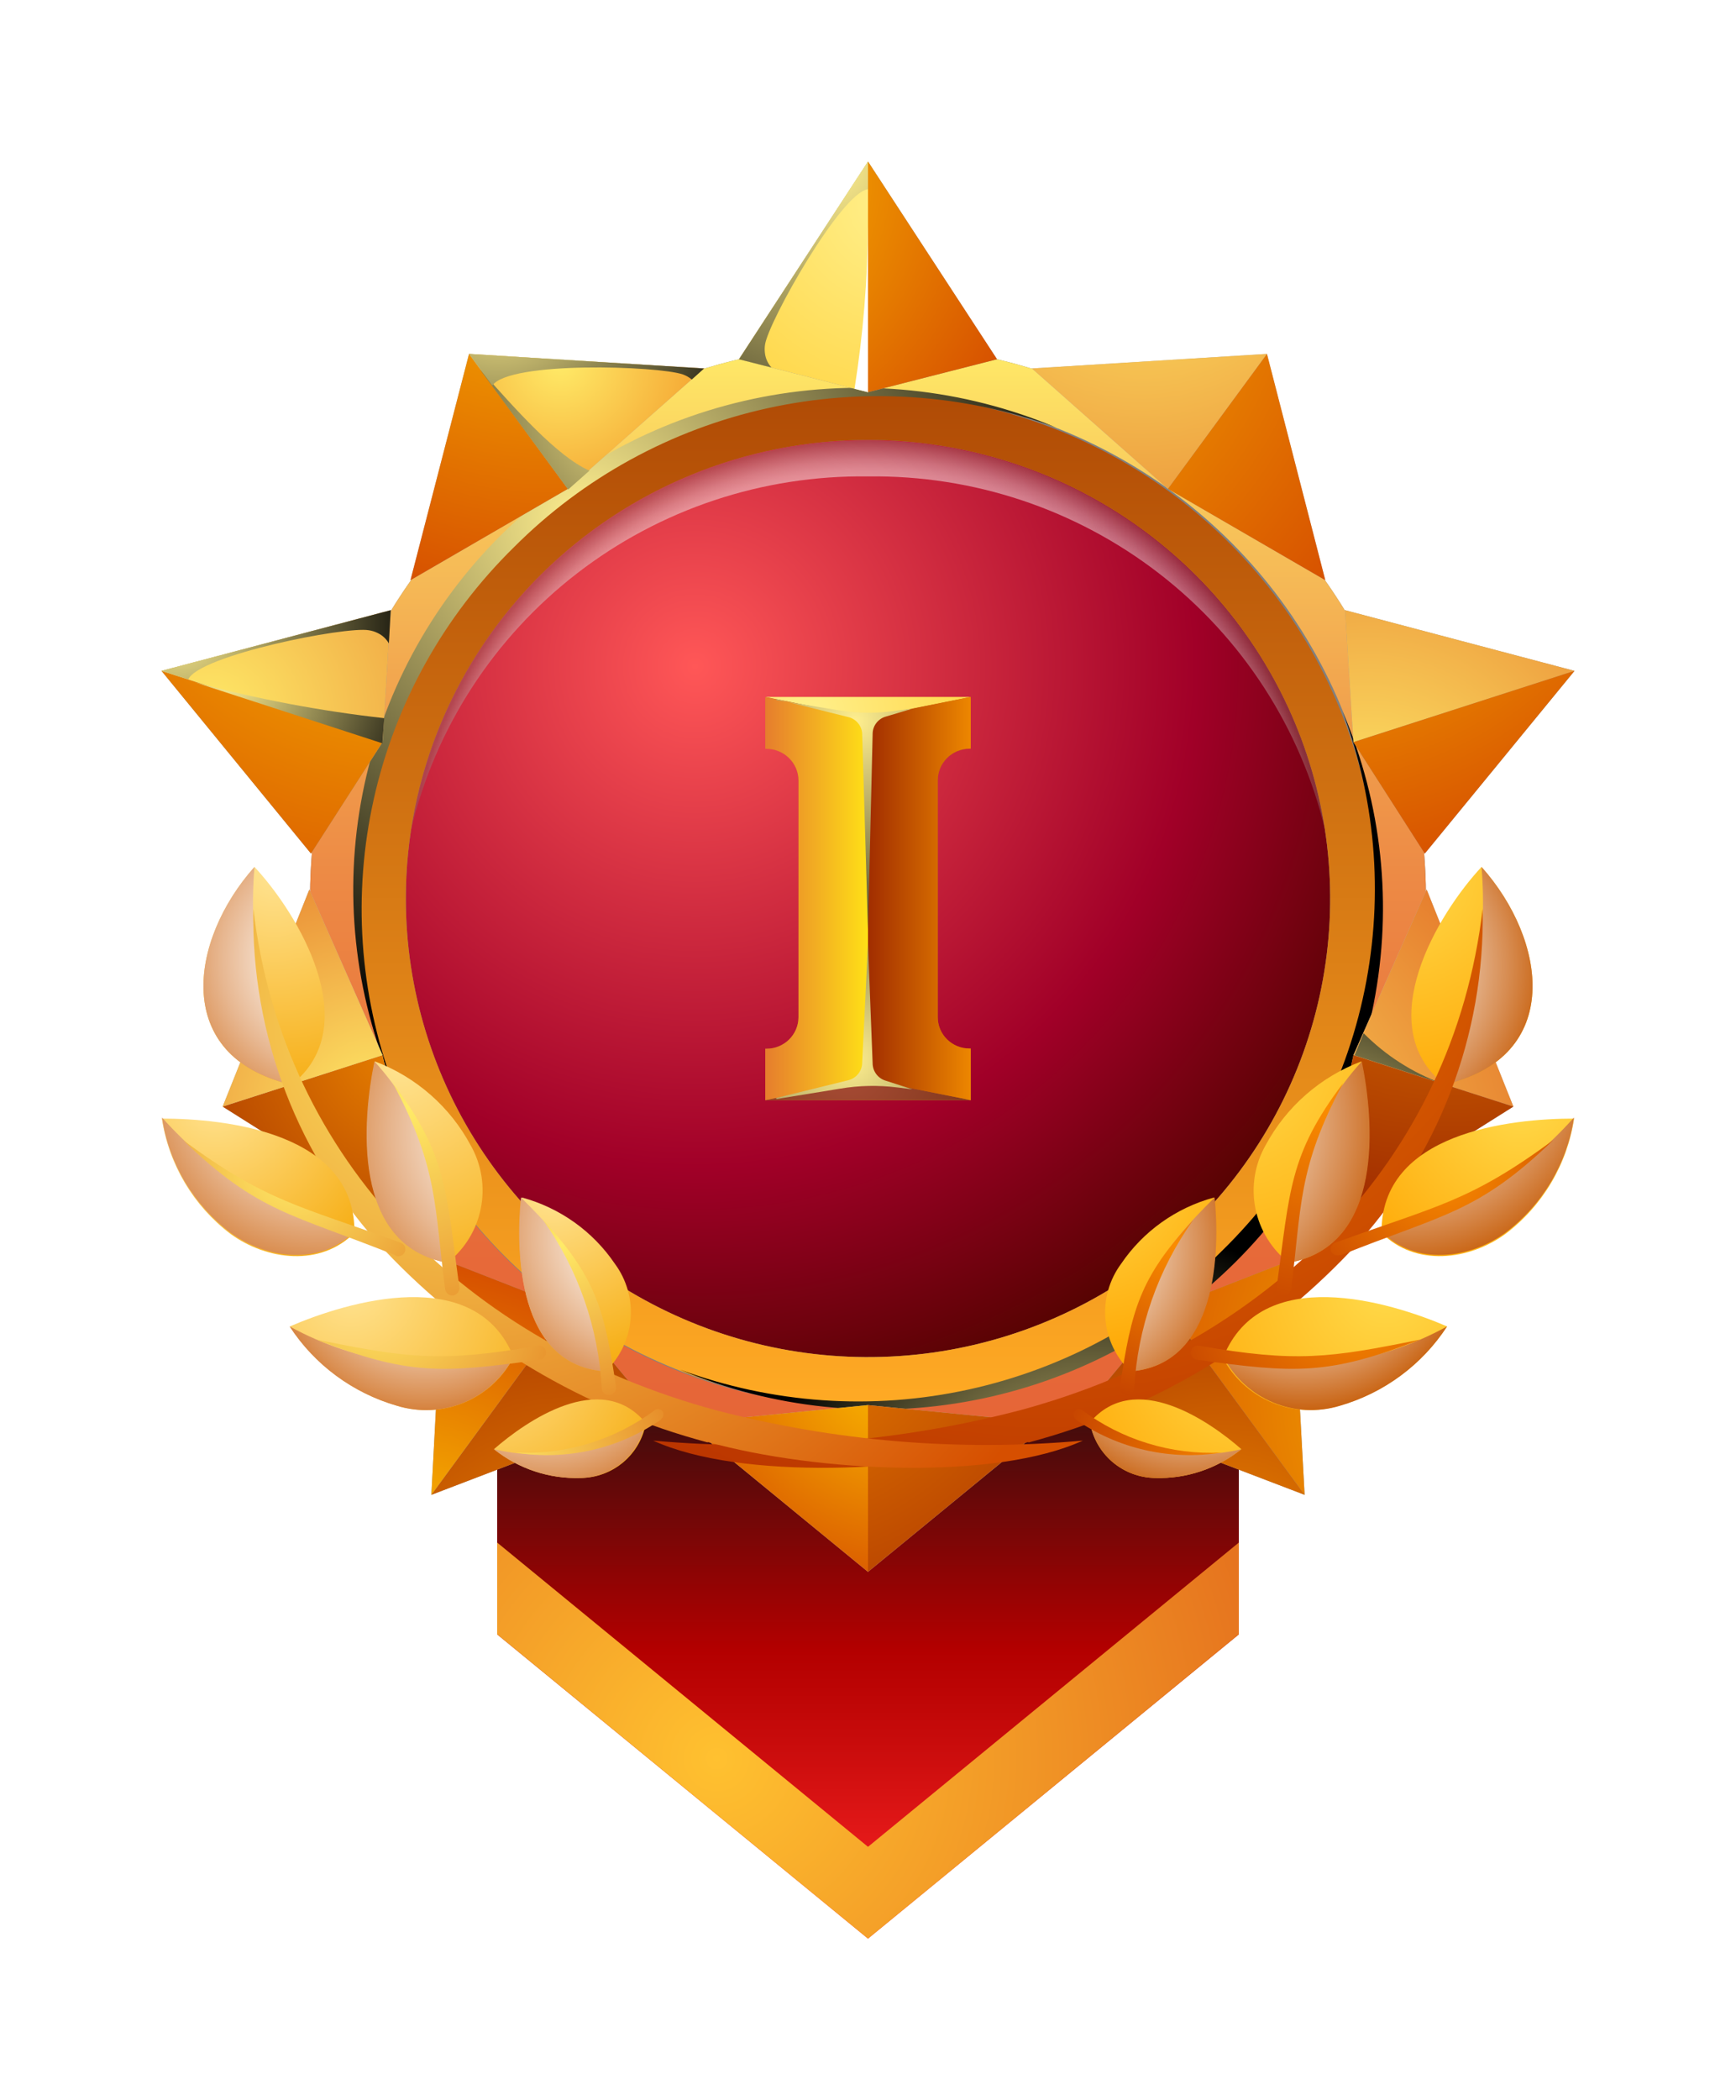
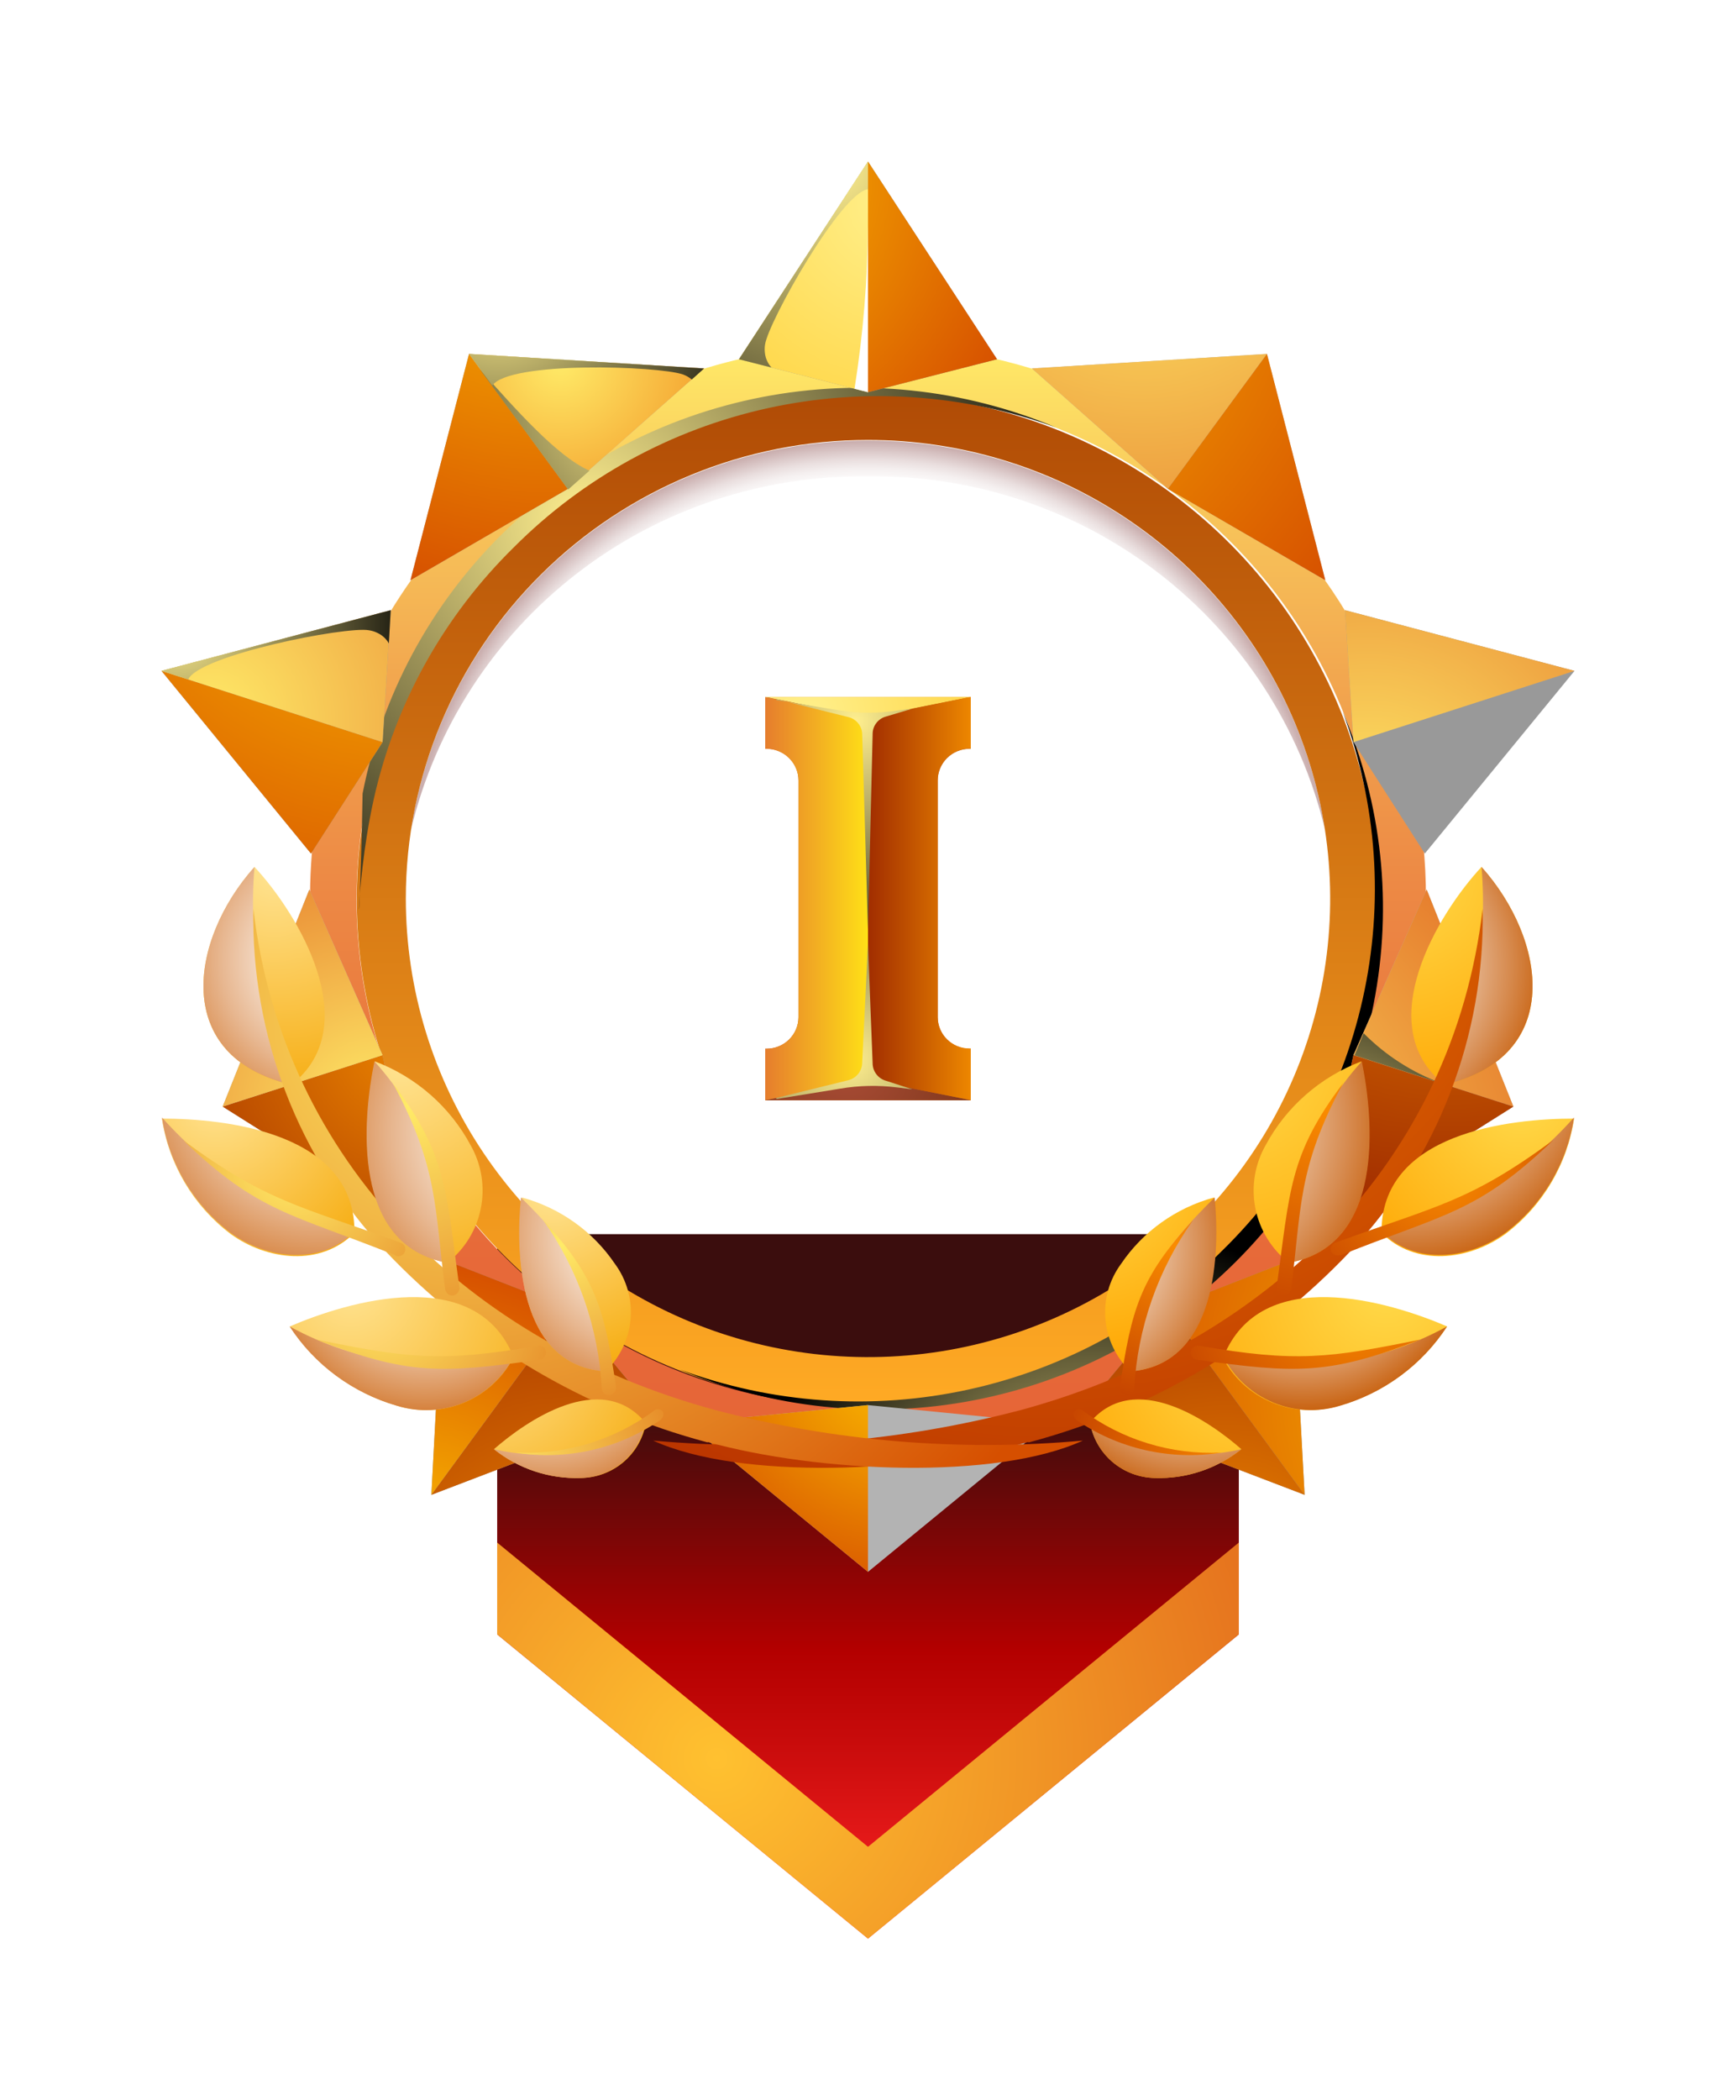
<svg xmlns="http://www.w3.org/2000/svg" width="43" height="52" viewBox="0 0 43 52" fill="none">
  <g clip-path="url(#clip0_2216_13164)" filter="url(#filter0_d_2216_13164)">
    <path fill-rule="evenodd" clip-rule="evenodd" d="M12.315 26.558H30.685V36.467L21.5 44L12.315 36.467V26.558Z" fill="url(#paint0_linear_2216_13164)" />
    <path fill-rule="evenodd" clip-rule="evenodd" d="M21.5 41.727L12.315 34.194V36.467L21.5 44L30.685 36.467V34.194L21.5 41.727Z" fill="url(#paint1_radial_2216_13164)" />
-     <path fill-rule="evenodd" clip-rule="evenodd" d="M21.5 6.311C23.88 6.311 26.207 7.011 28.186 8.323C30.166 9.634 31.708 11.499 32.619 13.68C33.53 15.861 33.768 18.261 33.304 20.576C32.84 22.892 31.693 25.019 30.01 26.688C28.327 28.358 26.183 29.494 23.848 29.955C21.513 30.416 19.093 30.179 16.894 29.276C14.695 28.372 12.816 26.842 11.493 24.879C10.171 22.916 9.465 20.608 9.465 18.248C9.465 15.082 10.733 12.046 12.99 9.807C15.247 7.569 18.308 6.311 21.5 6.311Z" fill="url(#paint2_radial_2216_13164)" />
    <path style="mix-blend-mode:multiply" opacity="0.5" fill-rule="evenodd" clip-rule="evenodd" d="M21.5 7.796C24.109 7.761 26.652 8.608 28.71 10.199C30.768 11.789 32.218 14.028 32.821 16.546C32.406 13.863 31.036 11.416 28.96 9.648C26.883 7.88 24.237 6.908 21.5 6.908C18.763 6.908 16.117 7.88 14.04 9.648C11.964 11.416 10.594 13.863 10.179 16.546C10.782 14.028 12.232 11.789 14.29 10.199C16.348 8.608 18.891 7.761 21.5 7.796Z" fill="url(#paint3_radial_2216_13164)" />
-     <path fill-rule="evenodd" clip-rule="evenodd" d="M21.5 4.523C24.233 4.523 26.905 5.327 29.178 6.834C31.451 8.34 33.222 10.48 34.268 12.985C35.314 15.49 35.588 18.246 35.055 20.905C34.522 23.564 33.205 26.006 31.273 27.923C29.34 29.84 26.877 31.145 24.196 31.674C21.515 32.203 18.736 31.932 16.211 30.894C13.686 29.857 11.527 28.1 10.009 25.846C8.49 23.592 7.68 20.942 7.68 18.231C7.68 14.595 9.136 11.109 11.728 8.538C14.319 5.968 17.835 4.523 21.5 4.523ZM21.5 6.894C23.764 6.894 25.977 7.56 27.86 8.807C29.743 10.055 31.21 11.828 32.077 13.903C32.943 15.977 33.17 18.26 32.728 20.463C32.286 22.665 31.196 24.688 29.595 26.276C27.994 27.864 25.954 28.946 23.733 29.384C21.513 29.822 19.211 29.597 17.119 28.738C15.027 27.878 13.239 26.423 11.982 24.556C10.724 22.689 10.052 20.493 10.052 18.248C10.052 15.236 11.258 12.348 13.405 10.219C15.552 8.09 18.464 6.894 21.5 6.894Z" fill="#808080" />
    <path fill-rule="evenodd" clip-rule="evenodd" d="M21.5 5.711C24.007 5.711 26.457 6.449 28.541 7.831C30.625 9.213 32.249 11.177 33.207 13.475C34.165 15.772 34.414 18.3 33.923 20.738C33.432 23.176 32.222 25.415 30.448 27.171C28.673 28.927 26.413 30.122 23.954 30.603C21.494 31.085 18.946 30.832 16.632 29.877C14.318 28.921 12.341 27.306 10.952 25.236C9.564 23.166 8.826 20.734 8.831 18.248C8.839 14.92 10.177 11.732 12.552 9.381C14.927 7.031 18.145 5.711 21.5 5.711ZM21.5 4.523C18.767 4.523 16.095 5.327 13.822 6.834C11.549 8.34 9.778 10.48 8.732 12.985C7.686 15.49 7.412 18.246 7.945 20.905C8.479 23.564 9.795 26.006 11.728 27.923C13.66 29.84 16.123 31.145 18.804 31.674C21.485 32.203 24.264 31.932 26.789 30.894C29.314 29.857 31.473 28.1 32.991 25.846C34.51 23.592 35.32 20.942 35.32 18.231C35.32 14.595 33.864 11.109 31.273 8.538C28.681 5.968 25.165 4.523 21.5 4.523Z" fill="url(#paint4_linear_2216_13164)" />
    <path fill-rule="evenodd" clip-rule="evenodd" d="M34.117 18.247C34.111 15.769 33.365 13.348 31.973 11.29C30.58 9.233 28.604 7.63 26.294 6.686C23.984 5.741 21.444 5.497 18.994 5.984C16.544 6.471 14.294 7.667 12.529 9.422C10.764 11.176 9.563 13.41 9.078 15.841C8.593 18.272 8.845 20.791 9.802 23.08C10.76 25.369 12.38 27.325 14.458 28.702C16.536 30.078 18.978 30.812 21.477 30.812C24.832 30.805 28.047 29.478 30.416 27.122C32.786 24.767 34.117 21.575 34.117 18.247ZM21.5 6.893C23.764 6.893 25.977 7.559 27.86 8.807C29.743 10.055 31.21 11.828 32.076 13.902C32.943 15.977 33.17 18.26 32.728 20.463C32.286 22.665 31.196 24.688 29.595 26.276C27.994 27.864 25.954 28.945 23.733 29.384C21.513 29.822 19.211 29.597 17.119 28.737C15.027 27.878 13.239 26.423 11.982 24.555C10.724 22.688 10.052 20.493 10.052 18.247C10.052 15.236 11.258 12.348 13.405 10.219C15.552 8.09 18.464 6.893 21.5 6.893Z" fill="url(#paint5_linear_2216_13164)" />
-     <path style="mix-blend-mode:screen" fill-rule="evenodd" clip-rule="evenodd" d="M12.73 9.549C14.445 7.829 16.624 6.635 19.005 6.109C21.386 5.584 23.869 5.749 26.159 6.585C23.862 5.62 21.327 5.358 18.879 5.831C16.431 6.304 14.181 7.491 12.418 9.24C10.654 10.989 9.457 13.22 8.981 15.649C8.504 18.076 8.769 20.59 9.741 22.868C8.898 20.598 8.731 18.135 9.261 15.773C9.791 13.411 10.995 11.251 12.73 9.549Z" fill="url(#paint6_radial_2216_13164)" />
+     <path style="mix-blend-mode:screen" fill-rule="evenodd" clip-rule="evenodd" d="M12.73 9.549C14.445 7.829 16.624 6.635 19.005 6.109C21.386 5.584 23.869 5.749 26.159 6.585C23.862 5.62 21.327 5.358 18.879 5.831C16.431 6.304 14.181 7.491 12.418 9.24C10.654 10.989 9.457 13.22 8.981 15.649C8.898 20.598 8.731 18.135 9.261 15.773C9.791 13.411 10.995 11.251 12.73 9.549Z" fill="url(#paint6_radial_2216_13164)" />
    <path style="mix-blend-mode:screen" fill-rule="evenodd" clip-rule="evenodd" d="M30.27 26.969C28.555 28.69 26.375 29.883 23.993 30.404C21.611 30.926 19.128 30.755 16.841 29.91C19.138 30.878 21.674 31.143 24.123 30.671C26.573 30.199 28.825 29.012 30.589 27.262C32.353 25.512 33.55 23.279 34.026 20.85C34.502 18.42 34.235 15.905 33.259 13.627C34.112 15.9 34.284 18.369 33.753 20.736C33.223 23.104 32.013 25.268 30.27 26.969Z" fill="url(#paint7_radial_2216_13164)" />
    <path fill-rule="evenodd" clip-rule="evenodd" d="M21.5 5.711L18.304 4.895L21.5 0L24.696 4.895L21.5 5.711Z" fill="#999999" />
    <path fill-rule="evenodd" clip-rule="evenodd" d="M21.5 5.711L18.304 4.895L21.5 0V5.711Z" fill="url(#paint8_radial_2216_13164)" />
    <path fill-rule="evenodd" clip-rule="evenodd" d="M21.5 5.711L24.696 4.895L21.5 0V5.711Z" fill="url(#paint9_radial_2216_13164)" />
    <path fill-rule="evenodd" clip-rule="evenodd" d="M33.524 14.375L33.316 11.108L39 12.611L35.292 17.134L33.524 14.375Z" fill="#999999" />
    <path fill-rule="evenodd" clip-rule="evenodd" d="M33.524 14.375L33.316 11.108L39 12.611L33.524 14.375Z" fill="url(#paint10_radial_2216_13164)" />
-     <path fill-rule="evenodd" clip-rule="evenodd" d="M33.524 14.375L35.291 17.134L39 12.61L33.524 14.375Z" fill="url(#paint11_radial_2216_13164)" />
    <path fill-rule="evenodd" clip-rule="evenodd" d="M28.928 28.391L31.998 27.191L32.315 33.011L26.832 30.915L28.928 28.391Z" fill="#999999" />
    <path fill-rule="evenodd" clip-rule="evenodd" d="M28.928 28.391L31.998 27.191L32.314 33.011L28.928 28.391Z" fill="url(#paint12_radial_2216_13164)" />
    <path fill-rule="evenodd" clip-rule="evenodd" d="M28.928 28.391L26.832 30.916L32.315 33.012L28.928 28.391Z" fill="url(#paint13_radial_2216_13164)" />
    <path fill-rule="evenodd" clip-rule="evenodd" d="M14.066 28.391L16.168 30.915L10.685 33.011L10.996 27.191L14.066 28.391Z" fill="#999999" />
    <path fill-rule="evenodd" clip-rule="evenodd" d="M14.066 28.391L16.168 30.916L10.685 33.012L14.066 28.391Z" fill="url(#paint14_radial_2216_13164)" />
    <path fill-rule="evenodd" clip-rule="evenodd" d="M14.066 28.391L10.996 27.191L10.685 33.011L14.066 28.391Z" fill="url(#paint15_radial_2216_13164)" />
    <path fill-rule="evenodd" clip-rule="evenodd" d="M9.476 14.375L7.703 17.134L4 12.611L9.678 11.108L9.476 14.375Z" fill="#999999" />
    <path fill-rule="evenodd" clip-rule="evenodd" d="M9.476 14.375L7.703 17.134L4 12.61L9.476 14.375Z" fill="url(#paint16_radial_2216_13164)" />
    <path fill-rule="evenodd" clip-rule="evenodd" d="M9.476 14.375L9.678 11.108L4 12.611L9.476 14.375Z" fill="url(#paint17_radial_2216_13164)" />
    <path fill-rule="evenodd" clip-rule="evenodd" d="M21.166 5.626C21.38 4.277 21.492 2.914 21.5 1.548V5.711L21.166 5.626Z" fill="white" />
-     <path style="mix-blend-mode:screen" fill-rule="evenodd" clip-rule="evenodd" d="M9.471 14.404L4.818 12.891C6.359 13.306 7.93 13.604 9.517 13.782L9.471 14.404Z" fill="url(#paint18_radial_2216_13164)" />
    <path fill-rule="evenodd" clip-rule="evenodd" d="M21.5 30.79L17.008 31.235L21.5 34.919L25.992 31.235L21.5 30.79Z" fill="#B3B3B3" />
-     <path fill-rule="evenodd" clip-rule="evenodd" d="M21.5 30.79L25.992 31.235L21.5 34.919V30.79Z" fill="url(#paint19_radial_2216_13164)" />
    <path fill-rule="evenodd" clip-rule="evenodd" d="M21.5 30.79L17.008 31.235L21.5 34.919V30.79Z" fill="url(#paint20_radial_2216_13164)" />
    <path fill-rule="evenodd" clip-rule="evenodd" d="M33.524 22.126L32.562 26.5L37.486 23.399L35.338 18.025L33.524 22.126Z" fill="#B3B3B3" />
    <path fill-rule="evenodd" clip-rule="evenodd" d="M33.524 22.126L35.338 18.025L37.486 23.399L33.524 22.126Z" fill="url(#paint21_radial_2216_13164)" />
    <path fill-rule="evenodd" clip-rule="evenodd" d="M33.524 22.125L32.562 26.5L37.486 23.399L33.524 22.125Z" fill="url(#paint22_radial_2216_13164)" />
    <path fill-rule="evenodd" clip-rule="evenodd" d="M28.928 8.104L32.827 10.366L31.381 4.763L25.56 5.123L28.928 8.104Z" fill="#B3B3B3" />
    <path fill-rule="evenodd" clip-rule="evenodd" d="M28.928 8.104L25.56 5.123L31.381 4.763L28.928 8.104Z" fill="url(#paint23_radial_2216_13164)" />
    <path fill-rule="evenodd" clip-rule="evenodd" d="M28.928 8.104L32.827 10.366L31.382 4.763L28.928 8.104Z" fill="url(#paint24_radial_2216_13164)" />
    <path fill-rule="evenodd" clip-rule="evenodd" d="M14.066 8.104L17.44 5.123L11.618 4.763L10.167 10.366L14.066 8.104Z" fill="#B3B3B3" />
    <path fill-rule="evenodd" clip-rule="evenodd" d="M14.066 8.104L10.167 10.366L11.618 4.763L14.066 8.104Z" fill="url(#paint25_radial_2216_13164)" />
    <path fill-rule="evenodd" clip-rule="evenodd" d="M14.066 8.104L17.44 5.123L11.618 4.763L14.066 8.104Z" fill="url(#paint26_radial_2216_13164)" />
    <path fill-rule="evenodd" clip-rule="evenodd" d="M9.476 22.126L7.662 18.025L5.515 23.399L10.438 26.5L9.476 22.126Z" fill="#B3B3B3" />
    <path fill-rule="evenodd" clip-rule="evenodd" d="M9.476 22.125L10.438 26.5L5.515 23.399L9.476 22.125Z" fill="url(#paint27_radial_2216_13164)" />
    <path fill-rule="evenodd" clip-rule="evenodd" d="M9.476 22.126L7.662 18.025L5.515 23.399L9.476 22.126Z" fill="url(#paint28_radial_2216_13164)" />
    <path style="mix-blend-mode:screen" fill-rule="evenodd" clip-rule="evenodd" d="M14.072 8.121L11.878 5.134C12.759 6.122 13.801 7.305 14.601 7.653L14.072 8.121Z" fill="url(#paint29_radial_2216_13164)" />
    <path style="mix-blend-mode:screen" fill-rule="evenodd" clip-rule="evenodd" d="M33.541 22.126L35.706 22.822C34.979 22.555 34.321 22.132 33.777 21.583L33.541 22.154V22.126Z" fill="url(#paint30_radial_2216_13164)" />
    <path style="mix-blend-mode:screen" fill-rule="evenodd" clip-rule="evenodd" d="M18.949 4.535C19.03 3.964 20.838 0.765 21.5 0.685V0L18.304 4.895L19.11 5.1C19.023 5.005 18.966 4.885 18.949 4.758C18.938 4.684 18.938 4.609 18.949 4.535Z" fill="url(#paint31_radial_2216_13164)" />
    <path style="mix-blend-mode:screen" fill-rule="evenodd" clip-rule="evenodd" d="M9.137 11.605C8.561 11.502 4.939 12.222 4.662 12.822L4 12.611L9.678 11.108L9.632 11.931C9.569 11.819 9.472 11.729 9.355 11.674C9.287 11.639 9.213 11.616 9.137 11.605Z" fill="url(#paint32_radial_2216_13164)" />
    <path style="mix-blend-mode:screen" fill-rule="evenodd" clip-rule="evenodd" d="M12.194 5.546C12.62 4.935 16.3 5.06 16.916 5.271C16.996 5.3 17.07 5.342 17.135 5.397L17.44 5.123L11.618 4.763L12.194 5.546Z" fill="url(#paint33_radial_2216_13164)" />
    <path fill-rule="evenodd" clip-rule="evenodd" d="M35.781 22.857C38.747 22.166 38.309 19.27 36.697 17.465C35.626 18.608 33.933 21.406 35.781 22.857Z" fill="url(#paint34_radial_2216_13164)" />
    <path style="mix-blend-mode:multiply" fill-rule="evenodd" clip-rule="evenodd" d="M35.781 22.857C36.532 21.163 36.847 19.31 36.697 17.465C38.309 19.27 38.747 22.166 35.781 22.857Z" fill="url(#paint35_radial_2216_13164)" />
    <path fill-rule="evenodd" clip-rule="evenodd" d="M25.479 31.715C28.534 30.902 31.298 29.258 33.46 26.969C35.616 24.673 36.787 21.636 36.725 18.499C35.988 24.782 31.393 29.248 25.295 30.91C22.324 31.689 19.239 31.947 16.179 31.669C18.344 32.657 22.727 32.463 25.468 31.704L25.479 31.715Z" fill="url(#paint36_radial_2216_13164)" />
    <path fill-rule="evenodd" clip-rule="evenodd" d="M7.219 22.857C4.253 22.166 4.691 19.27 6.303 17.465C7.374 18.608 9.067 21.406 7.219 22.857Z" fill="url(#paint37_radial_2216_13164)" />
    <path style="mix-blend-mode:multiply" fill-rule="evenodd" clip-rule="evenodd" d="M7.219 22.857C6.468 21.163 6.153 19.31 6.303 17.465C4.691 19.27 4.253 22.166 7.219 22.857Z" fill="url(#paint38_radial_2216_13164)" />
    <path fill-rule="evenodd" clip-rule="evenodd" d="M17.532 31.715C14.474 30.904 11.705 29.26 9.54 26.969C7.386 24.672 6.216 21.635 6.275 18.499C7.012 24.782 11.607 29.248 17.705 30.91C20.676 31.689 23.761 31.947 26.821 31.669C24.656 32.657 20.273 32.463 17.532 31.704V31.715Z" fill="url(#paint39_radial_2216_13164)" />
    <path fill-rule="evenodd" clip-rule="evenodd" d="M8.779 26.523C7.945 27.369 6.614 27.209 5.71 26.552C4.79 25.856 4.18 24.831 4.011 23.696C5.566 23.696 8.831 24.033 8.779 26.552V26.523Z" fill="url(#paint40_radial_2216_13164)" />
    <path fill-rule="evenodd" clip-rule="evenodd" d="M11.083 27.266C11.511 26.928 11.805 26.45 11.91 25.917C12.016 25.385 11.927 24.832 11.659 24.359C11.148 23.404 10.305 22.665 9.286 22.28C8.987 23.725 8.71 26.849 11.095 27.266H11.083Z" fill="url(#paint41_radial_2216_13164)" />
    <path fill-rule="evenodd" clip-rule="evenodd" d="M12.718 29.607C12.457 30.111 12.025 30.507 11.499 30.726C10.972 30.946 10.385 30.974 9.839 30.807C8.743 30.491 7.798 29.793 7.179 28.842C8.613 28.225 11.786 27.271 12.724 29.607H12.718Z" fill="url(#paint42_radial_2216_13164)" />
    <path fill-rule="evenodd" clip-rule="evenodd" d="M14.999 29.956C15.356 29.614 15.576 29.156 15.619 28.665C15.661 28.175 15.523 27.686 15.229 27.289C14.684 26.486 13.867 25.904 12.926 25.649C12.77 26.969 12.81 29.824 14.999 29.956Z" fill="url(#paint43_radial_2216_13164)" />
    <path fill-rule="evenodd" clip-rule="evenodd" d="M16.001 31.218C15.938 31.599 15.742 31.946 15.447 32.198C15.152 32.45 14.777 32.59 14.388 32.595C13.607 32.622 12.842 32.368 12.235 31.881C13.035 31.184 14.878 29.905 15.983 31.218H16.001Z" fill="url(#paint44_radial_2216_13164)" />
    <path style="mix-blend-mode:multiply" fill-rule="evenodd" clip-rule="evenodd" d="M8.779 26.523C6.557 25.803 5.324 25.124 4.011 23.668C4.18 24.803 4.79 25.828 5.71 26.523C6.614 27.18 7.945 27.34 8.779 26.495V26.523Z" fill="url(#paint45_radial_2216_13164)" />
    <path style="mix-blend-mode:multiply" fill-rule="evenodd" clip-rule="evenodd" d="M12.718 29.608C10.838 30.041 8.863 29.768 7.173 28.842C7.792 29.794 8.737 30.491 9.833 30.807C10.379 30.974 10.966 30.946 11.493 30.727C12.02 30.507 12.451 30.111 12.713 29.608H12.718Z" fill="url(#paint46_radial_2216_13164)" />
    <path style="mix-blend-mode:multiply" fill-rule="evenodd" clip-rule="evenodd" d="M16.001 31.218C15.453 31.58 14.835 31.825 14.187 31.939C13.539 32.053 12.874 32.033 12.235 31.881C12.838 32.365 13.596 32.618 14.371 32.595C14.76 32.59 15.135 32.45 15.43 32.198C15.725 31.946 15.921 31.599 15.983 31.218H16.001Z" fill="url(#paint47_radial_2216_13164)" />
    <path style="mix-blend-mode:multiply" fill-rule="evenodd" clip-rule="evenodd" d="M12.903 25.649C12.77 26.969 12.81 29.824 14.999 29.956C14.884 27.86 14.21 26.94 12.903 25.649Z" fill="url(#paint48_radial_2216_13164)" />
    <path style="mix-blend-mode:multiply" fill-rule="evenodd" clip-rule="evenodd" d="M11.083 27.266C11.163 25.433 10.513 23.642 9.275 22.28C8.975 23.725 8.699 26.849 11.083 27.266Z" fill="url(#paint49_radial_2216_13164)" />
    <path fill-rule="evenodd" clip-rule="evenodd" d="M9.799 27.083C7.236 26.055 6.401 26.032 4.53 24.227C6.614 25.764 7.409 25.85 9.925 26.769C9.947 26.777 9.967 26.789 9.984 26.804C10.001 26.819 10.015 26.838 10.025 26.859C10.034 26.88 10.04 26.902 10.04 26.925C10.041 26.948 10.037 26.971 10.029 26.992C10.021 27.014 10.008 27.034 9.992 27.05C9.976 27.067 9.957 27.081 9.935 27.091C9.914 27.1 9.891 27.105 9.868 27.106C9.844 27.107 9.821 27.103 9.799 27.095V27.083Z" fill="url(#paint50_radial_2216_13164)" />
    <path fill-rule="evenodd" clip-rule="evenodd" d="M11.031 27.957C10.755 25.895 10.87 24.936 9.73 22.817C11.077 24.599 11.048 25.49 11.377 27.866C11.384 27.911 11.373 27.957 11.348 27.995C11.322 28.033 11.283 28.06 11.239 28.071C11.216 28.076 11.192 28.077 11.169 28.072C11.146 28.068 11.125 28.059 11.105 28.047C11.086 28.034 11.069 28.017 11.057 27.998C11.044 27.979 11.035 27.957 11.031 27.934V27.957Z" fill="url(#paint51_radial_2216_13164)" />
    <path fill-rule="evenodd" clip-rule="evenodd" d="M13.386 29.664C10.933 30.007 10.116 30.053 7.841 29.168C10.087 29.624 10.91 29.739 13.312 29.322C13.334 29.316 13.357 29.315 13.38 29.318C13.403 29.322 13.425 29.33 13.444 29.342C13.464 29.355 13.48 29.371 13.493 29.39C13.506 29.409 13.515 29.43 13.519 29.453C13.529 29.498 13.521 29.546 13.496 29.586C13.472 29.625 13.432 29.654 13.386 29.664Z" fill="url(#paint52_radial_2216_13164)" />
    <path fill-rule="evenodd" clip-rule="evenodd" d="M14.907 30.396C14.829 28.89 14.324 27.437 13.45 26.204C14.768 27.637 14.976 28.437 15.258 30.333C15.265 30.379 15.254 30.426 15.227 30.464C15.2 30.502 15.16 30.529 15.114 30.538C15.091 30.543 15.067 30.544 15.044 30.539C15.02 30.534 14.998 30.525 14.979 30.512C14.96 30.498 14.943 30.481 14.931 30.461C14.918 30.441 14.91 30.419 14.907 30.396Z" fill="url(#paint53_radial_2216_13164)" />
    <path fill-rule="evenodd" clip-rule="evenodd" d="M16.387 31.138C15.336 31.872 14.038 32.169 12.77 31.966C14.011 32.026 15.234 31.652 16.225 30.91C16.256 30.89 16.293 30.884 16.328 30.891C16.364 30.899 16.395 30.92 16.415 30.95C16.433 30.981 16.438 31.018 16.429 31.053C16.421 31.088 16.399 31.118 16.369 31.138H16.387Z" fill="url(#paint54_radial_2216_13164)" />
    <path fill-rule="evenodd" clip-rule="evenodd" d="M34.221 26.523C35.055 27.369 36.386 27.209 37.29 26.552C38.21 25.856 38.82 24.831 38.989 23.696C37.434 23.696 34.169 24.033 34.221 26.552V26.523Z" fill="url(#paint55_radial_2216_13164)" />
    <path fill-rule="evenodd" clip-rule="evenodd" d="M31.923 27.266C31.494 26.928 31.201 26.45 31.095 25.917C30.99 25.385 31.079 24.832 31.347 24.359C31.859 23.405 32.702 22.666 33.719 22.28C34.019 23.725 34.295 26.849 31.911 27.266H31.923Z" fill="url(#paint56_radial_2216_13164)" />
    <path fill-rule="evenodd" clip-rule="evenodd" d="M30.282 29.607C30.544 30.11 30.976 30.506 31.502 30.725C32.028 30.944 32.615 30.973 33.161 30.807C34.266 30.495 35.219 29.797 35.844 28.842C34.41 28.225 31.238 27.271 30.299 29.607H30.282Z" fill="url(#paint57_radial_2216_13164)" />
    <path fill-rule="evenodd" clip-rule="evenodd" d="M28.001 29.956C27.644 29.614 27.424 29.156 27.381 28.665C27.339 28.175 27.477 27.686 27.771 27.289C28.316 26.486 29.133 25.904 30.074 25.649C30.207 26.974 30.155 29.802 27.978 29.956H28.001Z" fill="url(#paint58_radial_2216_13164)" />
    <path fill-rule="evenodd" clip-rule="evenodd" d="M26.999 31.218C27.063 31.599 27.259 31.945 27.554 32.197C27.849 32.448 28.223 32.589 28.612 32.595C29.387 32.618 30.145 32.364 30.748 31.881C29.953 31.184 28.105 29.905 26.999 31.218Z" fill="url(#paint59_radial_2216_13164)" />
    <path style="mix-blend-mode:multiply" fill-rule="evenodd" clip-rule="evenodd" d="M34.221 26.523C36.449 25.803 37.675 25.124 38.989 23.668C38.82 24.803 38.21 25.828 37.29 26.523C36.386 27.18 35.055 27.34 34.221 26.495V26.523Z" fill="url(#paint60_radial_2216_13164)" />
    <path style="mix-blend-mode:multiply" fill-rule="evenodd" clip-rule="evenodd" d="M30.282 29.608C32.167 30.045 34.15 29.772 35.844 28.842C35.226 29.792 34.284 30.49 33.19 30.807C32.644 30.973 32.057 30.944 31.531 30.725C31.005 30.506 30.573 30.11 30.31 29.608H30.282Z" fill="url(#paint61_radial_2216_13164)" />
    <path style="mix-blend-mode:multiply" fill-rule="evenodd" clip-rule="evenodd" d="M26.999 31.218C27.545 31.578 28.16 31.822 28.804 31.936C29.449 32.05 30.111 32.031 30.748 31.881C30.145 32.365 29.387 32.618 28.612 32.595C28.223 32.589 27.849 32.448 27.554 32.197C27.259 31.945 27.063 31.599 26.999 31.218Z" fill="url(#paint62_radial_2216_13164)" />
    <path style="mix-blend-mode:multiply" fill-rule="evenodd" clip-rule="evenodd" d="M30.086 25.649C30.218 26.974 30.166 29.802 27.99 29.956C28.105 27.86 28.779 26.94 30.086 25.649Z" fill="url(#paint63_radial_2216_13164)" />
    <path style="mix-blend-mode:multiply" fill-rule="evenodd" clip-rule="evenodd" d="M31.923 27.266C31.843 25.433 32.492 23.642 33.731 22.28C34.03 23.725 34.307 26.849 31.923 27.266Z" fill="url(#paint64_radial_2216_13164)" />
    <path fill-rule="evenodd" clip-rule="evenodd" d="M33.201 27.083C35.769 26.055 36.599 26.032 38.476 24.227C36.386 25.764 35.597 25.85 33.075 26.769C33.035 26.783 33.002 26.812 32.981 26.848C32.961 26.885 32.956 26.928 32.965 26.969C32.973 26.991 32.986 27.011 33.002 27.028C33.018 27.044 33.037 27.058 33.059 27.068C33.08 27.077 33.103 27.082 33.127 27.083C33.15 27.084 33.173 27.08 33.195 27.072L33.201 27.083Z" fill="url(#paint65_radial_2216_13164)" />
    <path fill-rule="evenodd" clip-rule="evenodd" d="M31.975 27.957C32.245 25.895 32.13 24.936 33.27 22.817C31.923 24.599 31.952 25.49 31.623 27.866C31.616 27.912 31.628 27.959 31.654 27.997C31.681 28.035 31.721 28.062 31.767 28.071C31.813 28.08 31.86 28.07 31.899 28.045C31.938 28.019 31.965 27.979 31.975 27.934V27.957Z" fill="url(#paint66_radial_2216_13164)" />
    <path fill-rule="evenodd" clip-rule="evenodd" d="M29.631 29.664C32.084 30.007 32.902 30.053 35.176 29.168C32.931 29.624 32.107 29.739 29.712 29.322C29.689 29.316 29.665 29.314 29.642 29.318C29.619 29.322 29.596 29.33 29.577 29.342C29.557 29.354 29.54 29.37 29.526 29.39C29.513 29.409 29.503 29.43 29.499 29.453C29.488 29.498 29.496 29.546 29.521 29.586C29.546 29.625 29.585 29.654 29.631 29.664Z" fill="url(#paint67_radial_2216_13164)" />
    <path fill-rule="evenodd" clip-rule="evenodd" d="M28.093 30.396C28.173 28.89 28.68 27.436 29.556 26.204C28.232 27.637 28.024 28.437 27.742 30.333C27.735 30.379 27.746 30.426 27.773 30.464C27.8 30.502 27.84 30.529 27.886 30.538C27.909 30.543 27.933 30.544 27.956 30.539C27.98 30.534 28.002 30.525 28.021 30.512C28.041 30.498 28.057 30.481 28.069 30.461C28.082 30.441 28.09 30.419 28.093 30.396Z" fill="url(#paint68_radial_2216_13164)" />
    <path fill-rule="evenodd" clip-rule="evenodd" d="M26.631 31.138C27.683 31.872 28.983 32.169 30.253 31.966C29.012 32.025 27.79 31.651 26.798 30.91C26.783 30.9 26.767 30.893 26.749 30.89C26.732 30.887 26.714 30.887 26.697 30.891C26.68 30.895 26.664 30.902 26.649 30.912C26.635 30.922 26.623 30.935 26.613 30.949C26.594 30.98 26.587 31.017 26.595 31.052C26.602 31.087 26.623 31.118 26.654 31.138H26.631Z" fill="url(#paint69_radial_2216_13164)" />
    <path fill-rule="evenodd" clip-rule="evenodd" d="M24.045 13.262V14.541H24.011C23.802 14.543 23.603 14.626 23.456 14.772C23.31 14.919 23.227 15.117 23.227 15.323V21.189C23.227 21.395 23.31 21.593 23.457 21.738C23.604 21.884 23.803 21.966 24.011 21.966H24.045V23.245H18.955V21.966H18.989C19.198 21.966 19.397 21.884 19.545 21.739C19.693 21.593 19.777 21.396 19.778 21.189V15.318C19.777 15.111 19.693 14.913 19.545 14.766C19.398 14.62 19.198 14.537 18.989 14.535H18.955V13.262H24.045Z" fill="#BF6019" />
    <path fill-rule="evenodd" clip-rule="evenodd" d="M18.955 13.256L21.5 13.77L24.045 13.256H18.955Z" fill="url(#paint70_radial_2216_13164)" />
    <path fill-rule="evenodd" clip-rule="evenodd" d="M18.955 23.239L21.5 22.731L24.045 23.239H18.955Z" fill="url(#paint71_radial_2216_13164)" />
    <path fill-rule="evenodd" clip-rule="evenodd" d="M18.955 23.239L21.5 22.731V13.764L18.955 13.262V14.541H18.989C19.198 14.543 19.398 14.626 19.545 14.772C19.693 14.918 19.777 15.116 19.778 15.323V21.189C19.777 21.396 19.693 21.593 19.545 21.739C19.397 21.884 19.198 21.966 18.989 21.966H18.955V23.245V23.239Z" fill="url(#paint72_linear_2216_13164)" />
    <path fill-rule="evenodd" clip-rule="evenodd" d="M24.045 23.239L21.5 22.731V13.764L24.045 13.256V14.535H24.011C23.802 14.537 23.603 14.62 23.457 14.766C23.31 14.913 23.227 15.111 23.227 15.318V21.183C23.227 21.389 23.31 21.587 23.457 21.732C23.604 21.878 23.803 21.96 24.011 21.96H24.045V23.239Z" fill="url(#paint73_linear_2216_13164)" />
    <path style="mix-blend-mode:screen" fill-rule="evenodd" clip-rule="evenodd" d="M19.22 23.188L21.005 22.748C21.104 22.725 21.192 22.67 21.256 22.591C21.32 22.512 21.355 22.415 21.356 22.314L21.5 19.373L21.615 22.331C21.616 22.428 21.649 22.522 21.708 22.599C21.767 22.676 21.849 22.732 21.943 22.759L22.6 22.971L22.226 22.925C21.756 22.866 21.281 22.875 20.815 22.954L19.237 23.211L19.22 23.188Z" fill="url(#paint74_radial_2216_13164)" />
    <path style="mix-blend-mode:screen" fill-rule="evenodd" clip-rule="evenodd" d="M19.22 13.308L21.005 13.753C21.103 13.775 21.192 13.829 21.255 13.907C21.319 13.985 21.355 14.081 21.356 14.181L21.5 19.019L21.615 14.17C21.615 14.073 21.647 13.979 21.707 13.901C21.766 13.824 21.849 13.768 21.943 13.742L22.6 13.547L22.226 13.593C21.758 13.665 21.282 13.665 20.815 13.593L19.237 13.336L19.22 13.308Z" fill="url(#paint75_radial_2216_13164)" />
  </g>
  <defs>
    <filter id="filter0_d_2216_13164" x="0" y="0" width="43" height="52" filterUnits="userSpaceOnUse" color-interpolation-filters="sRGB">
      <feFlood flood-opacity="0" result="BackgroundImageFix" />
      <feColorMatrix in="SourceAlpha" type="matrix" values="0 0 0 0 0 0 0 0 0 0 0 0 0 0 0 0 0 0 127 0" result="hardAlpha" />
      <feOffset dy="4" />
      <feGaussianBlur stdDeviation="2" />
      <feColorMatrix type="matrix" values="0 0 0 0 1 0 0 0 0 0 0 0 0 0 0 0 0 0 0.25 0" />
      <feBlend mode="normal" in2="BackgroundImageFix" result="effect1_dropShadow_2216_13164" />
      <feBlend mode="normal" in="SourceGraphic" in2="effect1_dropShadow_2216_13164" result="shape" />
    </filter>
    <linearGradient id="paint0_linear_2216_13164" x1="21.5" y1="44" x2="21.5" y2="30.784" gradientUnits="userSpaceOnUse">
      <stop stop-color="#FF2626" />
      <stop offset="0.37" stop-color="#C80B0B" />
      <stop offset="0.54" stop-color="#B30000" />
      <stop offset="1" stop-color="#3B0D0D" />
    </linearGradient>
    <radialGradient id="paint1_radial_2216_13164" cx="0" cy="0" r="1" gradientUnits="userSpaceOnUse" gradientTransform="translate(17.734 39.54) scale(13.826 13.713)">
      <stop stop-color="#FFC130" />
      <stop offset="1" stop-color="#E6741E" />
    </radialGradient>
    <radialGradient id="paint2_radial_2216_13164" cx="0" cy="0" r="1" gradientUnits="userSpaceOnUse" gradientTransform="translate(17.204 12.525) scale(18.848 18.693)">
      <stop stop-color="#FF5757" />
      <stop offset="0.66" stop-color="#A10028" />
      <stop offset="1" stop-color="#540300" />
    </radialGradient>
    <radialGradient id="paint3_radial_2216_13164" cx="0" cy="0" r="1" gradientUnits="userSpaceOnUse" gradientTransform="translate(21.5 18.236) scale(11.419 11.325)">
      <stop offset="0.91" stop-color="white" />
      <stop offset="0.92" stop-color="#FAF7F7" />
      <stop offset="0.94" stop-color="#ECE2E2" />
      <stop offset="0.96" stop-color="#D5BFBF" />
      <stop offset="0.98" stop-color="#B69090" />
      <stop offset="1" stop-color="#965F5F" />
    </radialGradient>
    <linearGradient id="paint4_linear_2216_13164" x1="21.5" y1="31.972" x2="21.5" y2="4.523" gradientUnits="userSpaceOnUse">
      <stop stop-color="#E66537" />
      <stop offset="0.17" stop-color="#E76939" />
      <stop offset="0.34" stop-color="#E9763D" />
      <stop offset="0.52" stop-color="#ED8A45" />
      <stop offset="0.7" stop-color="#F2A74F" />
      <stop offset="0.88" stop-color="#F9CC5D" />
      <stop offset="1" stop-color="#FFEB68" />
    </linearGradient>
    <linearGradient id="paint5_linear_2216_13164" x1="21.5" y1="30.784" x2="21.5" y2="5.711" gradientUnits="userSpaceOnUse">
      <stop stop-color="#FFAA24" />
      <stop offset="1" stop-color="#B04B05" />
    </linearGradient>
    <radialGradient id="paint6_radial_2216_13164" cx="0" cy="0" r="1" gradientUnits="userSpaceOnUse" gradientTransform="translate(14.4 8.853) scale(13.544 13.433)">
      <stop stop-color="#FFEF8F" />
      <stop offset="1" />
    </radialGradient>
    <radialGradient id="paint7_radial_2216_13164" cx="0" cy="0" r="1" gradientUnits="userSpaceOnUse" gradientTransform="translate(27.045 34.788) scale(8.62 8.55)">
      <stop stop-color="#FFEF8F" />
      <stop offset="1" />
    </radialGradient>
    <radialGradient id="paint8_radial_2216_13164" cx="0" cy="0" r="1" gradientUnits="userSpaceOnUse" gradientTransform="translate(22.231 0.988) scale(11.897 11.8)">
      <stop stop-color="#FFF08C" />
      <stop offset="1" stop-color="#FFBB00" />
    </radialGradient>
    <radialGradient id="paint9_radial_2216_13164" cx="0" cy="0" r="1" gradientUnits="userSpaceOnUse" gradientTransform="translate(17.043 0.343) scale(9.133 9.058)">
      <stop stop-color="#FFC600" />
      <stop offset="1" stop-color="#D64F00" />
    </radialGradient>
    <radialGradient id="paint10_radial_2216_13164" cx="0" cy="0" r="1" gradientUnits="userSpaceOnUse" gradientTransform="translate(33.886 16.637) scale(9.749 9.669)">
      <stop stop-color="#FFEB68" />
      <stop offset="1" stop-color="#E67D2D" />
    </radialGradient>
    <radialGradient id="paint11_radial_2216_13164" cx="0" cy="0" r="1" gradientUnits="userSpaceOnUse" gradientTransform="translate(32.274 6.534) scale(11.552 11.457)">
      <stop stop-color="#FFC600" />
      <stop offset="1" stop-color="#D64F00" />
    </radialGradient>
    <radialGradient id="paint12_radial_2216_13164" cx="0" cy="0" r="1" gradientUnits="userSpaceOnUse" gradientTransform="translate(38.275 30.424) scale(11.321 11.229)">
      <stop stop-color="#FFC600" />
      <stop offset="1" stop-color="#D64F00" />
    </radialGradient>
    <radialGradient id="paint13_radial_2216_13164" cx="0" cy="0" r="1" gradientUnits="userSpaceOnUse" gradientTransform="translate(30.351 35.205) scale(9 8.927)">
      <stop stop-color="#ED8700" />
      <stop offset="1" stop-color="#A12D00" />
    </radialGradient>
    <radialGradient id="paint14_radial_2216_13164" cx="0" cy="0" r="1" gradientUnits="userSpaceOnUse" gradientTransform="translate(14.244 36.221) scale(9.922 9.841)">
      <stop stop-color="#ED8700" />
      <stop offset="1" stop-color="#A12D00" />
    </radialGradient>
    <radialGradient id="paint15_radial_2216_13164" cx="0" cy="0" r="1" gradientUnits="userSpaceOnUse" gradientTransform="translate(10.087 35.256) scale(8.142 8.076)">
      <stop stop-color="#FFC600" />
      <stop offset="1" stop-color="#D64F00" />
    </radialGradient>
    <radialGradient id="paint16_radial_2216_13164" cx="0" cy="0" r="1" gradientUnits="userSpaceOnUse" gradientTransform="translate(10.052 7.384) scale(12.974 12.868)">
      <stop stop-color="#FFC600" />
      <stop offset="1" stop-color="#D64F00" />
    </radialGradient>
    <radialGradient id="paint17_radial_2216_13164" cx="0" cy="0" r="1" gradientUnits="userSpaceOnUse" gradientTransform="translate(5.18 13.838) scale(9.139 9.064)">
      <stop stop-color="#FFEB68" />
      <stop offset="1" stop-color="#E67D2D" />
    </radialGradient>
    <radialGradient id="paint18_radial_2216_13164" cx="0" cy="0" r="1" gradientUnits="userSpaceOnUse" gradientTransform="translate(5.664 12.776) scale(5.459 5.414)">
      <stop stop-color="#FFEF8F" />
      <stop offset="1" />
    </radialGradient>
    <radialGradient id="paint19_radial_2216_13164" cx="0" cy="0" r="1" gradientUnits="userSpaceOnUse" gradientTransform="translate(19.041 27.78) scale(8.102 8.036)">
      <stop stop-color="#ED8700" />
      <stop offset="1" stop-color="#BA4500" />
    </radialGradient>
    <radialGradient id="paint20_radial_2216_13164" cx="0" cy="0" r="1" gradientUnits="userSpaceOnUse" gradientTransform="translate(22.444 29.487) scale(6.467 6.414)">
      <stop stop-color="#FFC600" />
      <stop offset="1" stop-color="#D64F00" />
    </radialGradient>
    <radialGradient id="paint21_radial_2216_13164" cx="0" cy="0" r="1" gradientUnits="userSpaceOnUse" gradientTransform="translate(28.301 25.581) scale(10.596 10.509)">
      <stop stop-color="#FFEB68" />
      <stop offset="1" stop-color="#E67D2D" />
    </radialGradient>
    <radialGradient id="paint22_radial_2216_13164" cx="0" cy="0" r="1" gradientUnits="userSpaceOnUse" gradientTransform="translate(35.879 16.237) scale(9.853 9.772)">
      <stop stop-color="#ED8700" />
      <stop offset="1" stop-color="#A12D00" />
    </radialGradient>
    <radialGradient id="paint23_radial_2216_13164" cx="0" cy="0" r="1" gradientUnits="userSpaceOnUse" gradientTransform="translate(28.306 0.914) scale(10.878 10.789)">
      <stop stop-color="#FFEB68" />
      <stop offset="1" stop-color="#E67D2D" />
    </radialGradient>
    <radialGradient id="paint24_radial_2216_13164" cx="0" cy="0" r="1" gradientUnits="userSpaceOnUse" gradientTransform="translate(22.617 1.799) scale(13.665 13.553)">
      <stop stop-color="#FFC600" />
      <stop offset="1" stop-color="#D64F00" />
    </radialGradient>
    <radialGradient id="paint25_radial_2216_13164" cx="0" cy="0" r="1" gradientUnits="userSpaceOnUse" gradientTransform="translate(13.53 -0.229) scale(11.408 11.314)">
      <stop stop-color="#FFC600" />
      <stop offset="1" stop-color="#D64F00" />
    </radialGradient>
    <radialGradient id="paint26_radial_2216_13164" cx="0" cy="0" r="1" gradientUnits="userSpaceOnUse" gradientTransform="translate(13.876 4.935) scale(6.824 6.768)">
      <stop stop-color="#FFEB68" />
      <stop offset="1" stop-color="#EB6600" />
    </radialGradient>
    <radialGradient id="paint27_radial_2216_13164" cx="0" cy="0" r="1" gradientUnits="userSpaceOnUse" gradientTransform="translate(10.346 21.674) scale(7.636 7.573)">
      <stop stop-color="#ED8700" />
      <stop offset="1" stop-color="#A12D00" />
    </radialGradient>
    <radialGradient id="paint28_radial_2216_13164" cx="0" cy="0" r="1" gradientUnits="userSpaceOnUse" gradientTransform="translate(9.338 23.553) scale(7.21 7.151)">
      <stop stop-color="#FFEB68" />
      <stop offset="1" stop-color="#E67D2D" />
    </radialGradient>
    <radialGradient id="paint29_radial_2216_13164" cx="0" cy="0" r="1" gradientUnits="userSpaceOnUse" gradientTransform="translate(16.064 5.882) scale(8.43 8.361)">
      <stop stop-color="#FFEF8F" />
      <stop offset="1" />
    </radialGradient>
    <radialGradient id="paint30_radial_2216_13164" cx="0" cy="0" r="1" gradientUnits="userSpaceOnUse" gradientTransform="translate(32.522 25.775) scale(6.979 6.922)">
      <stop stop-color="#FFEF8F" />
      <stop offset="1" />
    </radialGradient>
    <radialGradient id="paint31_radial_2216_13164" cx="0" cy="0" r="1" gradientUnits="userSpaceOnUse" gradientTransform="translate(20.596 0.114) scale(10.066 9.983)">
      <stop stop-color="#FFEF8F" />
      <stop offset="1" />
    </radialGradient>
    <radialGradient id="paint32_radial_2216_13164" cx="0" cy="0" r="1" gradientUnits="userSpaceOnUse" gradientTransform="translate(4.386 11.48) scale(6.236 6.185)">
      <stop stop-color="#FFEF8F" />
      <stop offset="1" />
    </radialGradient>
    <radialGradient id="paint33_radial_2216_13164" cx="0" cy="0" r="1" gradientUnits="userSpaceOnUse" gradientTransform="translate(12.35 3.204) scale(7.106 7.048)">
      <stop stop-color="#FFEF8F" />
      <stop offset="1" />
    </radialGradient>
    <radialGradient id="paint34_radial_2216_13164" cx="0" cy="0" r="1" gradientUnits="userSpaceOnUse" gradientTransform="translate(34.624 17.562) rotate(180) scale(6.386 6.334)">
      <stop stop-color="#FFDA4A" />
      <stop offset="1" stop-color="#FFA400" />
    </radialGradient>
    <radialGradient id="paint35_radial_2216_13164" cx="0" cy="0" r="1" gradientUnits="userSpaceOnUse" gradientTransform="translate(33.685 19.916) rotate(180) scale(4.831 4.792)">
      <stop stop-color="white" />
      <stop offset="0.09" stop-color="#FDFAF7" />
      <stop offset="0.22" stop-color="#F8ECE2" />
      <stop offset="0.38" stop-color="#F0D5BF" />
      <stop offset="0.56" stop-color="#E5B58F" />
      <stop offset="0.76" stop-color="#D78C51" />
      <stop offset="0.98" stop-color="#C65C07" />
      <stop offset="1" stop-color="#C45700" />
    </radialGradient>
    <radialGradient id="paint36_radial_2216_13164" cx="0" cy="0" r="1" gradientUnits="userSpaceOnUse" gradientTransform="translate(25.784 15.146) scale(19.51 19.35)">
      <stop stop-color="#FA8C00" />
      <stop offset="1" stop-color="#BA3400" />
    </radialGradient>
    <radialGradient id="paint37_radial_2216_13164" cx="0" cy="0" r="1" gradientUnits="userSpaceOnUse" gradientTransform="translate(6.787 17.602) scale(6.386 6.334)">
      <stop stop-color="#FFE391" />
      <stop offset="1" stop-color="#F5A500" />
    </radialGradient>
    <radialGradient id="paint38_radial_2216_13164" cx="0" cy="0" r="1" gradientUnits="userSpaceOnUse" gradientTransform="translate(8.255 19.756) scale(4.831 4.792)">
      <stop stop-color="white" />
      <stop offset="0.09" stop-color="#FDFAF7" />
      <stop offset="0.23" stop-color="#F9ECE2" />
      <stop offset="0.39" stop-color="#F2D6BF" />
      <stop offset="0.58" stop-color="#E7B68F" />
      <stop offset="0.79" stop-color="#DA8F52" />
      <stop offset="1" stop-color="#CC630E" />
    </radialGradient>
    <radialGradient id="paint39_radial_2216_13164" cx="0" cy="0" r="1" gradientUnits="userSpaceOnUse" gradientTransform="translate(11.509 20.989) scale(17.299 17.157)">
      <stop stop-color="#FFEB68" />
      <stop offset="1" stop-color="#D64F00" />
    </radialGradient>
    <radialGradient id="paint40_radial_2216_13164" cx="0" cy="0" r="1" gradientUnits="userSpaceOnUse" gradientTransform="translate(5.336 23.205) scale(5.626 5.58)">
      <stop stop-color="#FFE391" />
      <stop offset="1" stop-color="#F5A500" />
    </radialGradient>
    <radialGradient id="paint41_radial_2216_13164" cx="0" cy="0" r="1" gradientUnits="userSpaceOnUse" gradientTransform="translate(9.897 22.297) scale(7.025 6.968)">
      <stop stop-color="#FFE391" />
      <stop offset="1" stop-color="#F5A500" />
    </radialGradient>
    <radialGradient id="paint42_radial_2216_13164" cx="0" cy="0" r="1" gradientUnits="userSpaceOnUse" gradientTransform="translate(8.676 27.843) scale(6.64 6.585)">
      <stop stop-color="#FFE391" />
      <stop offset="1" stop-color="#F5A500" />
    </radialGradient>
    <radialGradient id="paint43_radial_2216_13164" cx="0" cy="0" r="1" gradientUnits="userSpaceOnUse" gradientTransform="translate(13.668 25.489) scale(5.223 5.18)">
      <stop stop-color="#FFE391" />
      <stop offset="1" stop-color="#F5A500" />
    </radialGradient>
    <radialGradient id="paint44_radial_2216_13164" cx="0" cy="0" r="1" gradientUnits="userSpaceOnUse" gradientTransform="translate(12.079 29.391) scale(5.632 5.586)">
      <stop stop-color="#FFE391" />
      <stop offset="1" stop-color="#F5A500" />
    </radialGradient>
    <radialGradient id="paint45_radial_2216_13164" cx="0" cy="0" r="1" gradientUnits="userSpaceOnUse" gradientTransform="translate(7.91 22.879) scale(5.43 5.386)">
      <stop stop-color="white" />
      <stop offset="0.09" stop-color="#FDFAF7" />
      <stop offset="0.23" stop-color="#F9ECE2" />
      <stop offset="0.39" stop-color="#F2D6BF" />
      <stop offset="0.58" stop-color="#E7B68F" />
      <stop offset="0.79" stop-color="#DA8F52" />
      <stop offset="1" stop-color="#CC630E" />
    </radialGradient>
    <radialGradient id="paint46_radial_2216_13164" cx="0" cy="0" r="1" gradientUnits="userSpaceOnUse" gradientTransform="translate(10.519 27.112) scale(4.486 4.449)">
      <stop stop-color="white" />
      <stop offset="0.09" stop-color="#FDFAF7" />
      <stop offset="0.23" stop-color="#F9ECE2" />
      <stop offset="0.39" stop-color="#F2D6BF" />
      <stop offset="0.58" stop-color="#E7B68F" />
      <stop offset="0.79" stop-color="#DA8F52" />
      <stop offset="1" stop-color="#CC630E" />
    </radialGradient>
    <radialGradient id="paint47_radial_2216_13164" cx="0" cy="0" r="1" gradientUnits="userSpaceOnUse" gradientTransform="translate(13.553 29.311) scale(4.353 4.318)">
      <stop stop-color="white" />
      <stop offset="0.09" stop-color="#FDFAF7" />
      <stop offset="0.23" stop-color="#F9ECE2" />
      <stop offset="0.39" stop-color="#F2D6BF" />
      <stop offset="0.58" stop-color="#E7B68F" />
      <stop offset="0.79" stop-color="#DA8F52" />
      <stop offset="1" stop-color="#CC630E" />
    </radialGradient>
    <radialGradient id="paint48_radial_2216_13164" cx="0" cy="0" r="1" gradientUnits="userSpaceOnUse" gradientTransform="translate(15.978 26.626) scale(4.837 4.798)">
      <stop stop-color="white" />
      <stop offset="0.09" stop-color="#FDFAF7" />
      <stop offset="0.23" stop-color="#F9ECE2" />
      <stop offset="0.39" stop-color="#F2D6BF" />
      <stop offset="0.58" stop-color="#E7B68F" />
      <stop offset="0.79" stop-color="#DA8F52" />
      <stop offset="1" stop-color="#CC630E" />
    </radialGradient>
    <radialGradient id="paint49_radial_2216_13164" cx="0" cy="0" r="1" gradientUnits="userSpaceOnUse" gradientTransform="translate(13.024 24.045) scale(5.707 5.66)">
      <stop stop-color="white" />
      <stop offset="0.09" stop-color="#FDFAF7" />
      <stop offset="0.23" stop-color="#F9ECE2" />
      <stop offset="0.39" stop-color="#F2D6BF" />
      <stop offset="0.58" stop-color="#E7B68F" />
      <stop offset="0.79" stop-color="#DA8F52" />
      <stop offset="1" stop-color="#CC630E" />
    </radialGradient>
    <radialGradient id="paint50_radial_2216_13164" cx="0" cy="0" r="1" gradientUnits="userSpaceOnUse" gradientTransform="translate(7.219 24.896) scale(7.849 7.785)">
      <stop stop-color="#FFEB68" />
      <stop offset="1" stop-color="#D64F00" />
    </radialGradient>
    <radialGradient id="paint51_radial_2216_13164" cx="0" cy="0" r="1" gradientUnits="userSpaceOnUse" gradientTransform="translate(10.127 23.399) scale(9.674 9.595)">
      <stop stop-color="#FFEB68" />
      <stop offset="1" stop-color="#D64F00" />
    </radialGradient>
    <radialGradient id="paint52_radial_2216_13164" cx="0" cy="0" r="1" gradientUnits="userSpaceOnUse" gradientTransform="translate(9.378 28.071) scale(8.096 8.03)">
      <stop stop-color="#FFEB68" />
      <stop offset="1" stop-color="#D64F00" />
    </radialGradient>
    <radialGradient id="paint53_radial_2216_13164" cx="0" cy="0" r="1" gradientUnits="userSpaceOnUse" gradientTransform="translate(13.893 26.826) scale(6.893 6.836)">
      <stop stop-color="#FFEB68" />
      <stop offset="1" stop-color="#D64F00" />
    </radialGradient>
    <radialGradient id="paint54_radial_2216_13164" cx="0" cy="0" r="1" gradientUnits="userSpaceOnUse" gradientTransform="translate(12.338 32.64) scale(7.44 7.379)">
      <stop stop-color="#FFEB68" />
      <stop offset="1" stop-color="#D64F00" />
    </radialGradient>
    <radialGradient id="paint55_radial_2216_13164" cx="0" cy="0" r="1" gradientUnits="userSpaceOnUse" gradientTransform="translate(37.67 23.205) rotate(180) scale(5.626 5.58)">
      <stop stop-color="#FFDA4A" />
      <stop offset="1" stop-color="#FFA400" />
    </radialGradient>
    <radialGradient id="paint56_radial_2216_13164" cx="0" cy="0" r="1" gradientUnits="userSpaceOnUse" gradientTransform="translate(30.489 22.217) rotate(180) scale(7.025 6.968)">
      <stop stop-color="#FFDA4A" />
      <stop offset="1" stop-color="#FFA400" />
    </radialGradient>
    <radialGradient id="paint57_radial_2216_13164" cx="0" cy="0" r="1" gradientUnits="userSpaceOnUse" gradientTransform="translate(34.324 27.843) rotate(180) scale(6.64 6.585)">
      <stop stop-color="#FFDA4A" />
      <stop offset="1" stop-color="#FFA400" />
    </radialGradient>
    <radialGradient id="paint58_radial_2216_13164" cx="0" cy="0" r="1" gradientUnits="userSpaceOnUse" gradientTransform="translate(26.838 24.878) rotate(180) scale(5.223 5.18)">
      <stop stop-color="#FFDA4A" />
      <stop offset="1" stop-color="#FFA400" />
    </radialGradient>
    <radialGradient id="paint59_radial_2216_13164" cx="0" cy="0" r="1" gradientUnits="userSpaceOnUse" gradientTransform="translate(30.921 29.391) rotate(180) scale(5.632 5.586)">
      <stop stop-color="#FFDA4A" />
      <stop offset="1" stop-color="#FFA400" />
    </radialGradient>
    <radialGradient id="paint60_radial_2216_13164" cx="0" cy="0" r="1" gradientUnits="userSpaceOnUse" gradientTransform="translate(34.767 22.228) rotate(180) scale(5.43 5.386)">
      <stop stop-color="white" />
      <stop offset="0.09" stop-color="#FDFAF7" />
      <stop offset="0.22" stop-color="#F8ECE2" />
      <stop offset="0.38" stop-color="#F0D5BF" />
      <stop offset="0.56" stop-color="#E5B58F" />
      <stop offset="0.76" stop-color="#D78C51" />
      <stop offset="0.98" stop-color="#C65C07" />
      <stop offset="1" stop-color="#C45700" />
    </radialGradient>
    <radialGradient id="paint61_radial_2216_13164" cx="0" cy="0" r="1" gradientUnits="userSpaceOnUse" gradientTransform="translate(32.28 26.706) rotate(180) scale(4.48 4.443)">
      <stop stop-color="white" />
      <stop offset="0.09" stop-color="#FDFAF7" />
      <stop offset="0.22" stop-color="#F8ECE2" />
      <stop offset="0.38" stop-color="#F0D5BF" />
      <stop offset="0.56" stop-color="#E5B58F" />
      <stop offset="0.76" stop-color="#D78C51" />
      <stop offset="0.98" stop-color="#C65C07" />
      <stop offset="1" stop-color="#C45700" />
    </radialGradient>
    <radialGradient id="paint62_radial_2216_13164" cx="0" cy="0" r="1" gradientUnits="userSpaceOnUse" gradientTransform="translate(29.493 28.905) rotate(180) scale(4.353 4.318)">
      <stop stop-color="white" />
      <stop offset="0.09" stop-color="#FDFAF7" />
      <stop offset="0.22" stop-color="#F8ECE2" />
      <stop offset="0.38" stop-color="#F0D5BF" />
      <stop offset="0.56" stop-color="#E5B58F" />
      <stop offset="0.76" stop-color="#D78C51" />
      <stop offset="0.98" stop-color="#C65C07" />
      <stop offset="1" stop-color="#C45700" />
    </radialGradient>
    <radialGradient id="paint63_radial_2216_13164" cx="0" cy="0" r="1" gradientUnits="userSpaceOnUse" gradientTransform="translate(26.13 26.826) rotate(180) scale(4.837 4.798)">
      <stop stop-color="white" />
      <stop offset="0.09" stop-color="#FDFAF7" />
      <stop offset="0.22" stop-color="#F8ECE2" />
      <stop offset="0.38" stop-color="#F0D5BF" />
      <stop offset="0.56" stop-color="#E5B58F" />
      <stop offset="0.76" stop-color="#D78C51" />
      <stop offset="0.98" stop-color="#C65C07" />
      <stop offset="1" stop-color="#C45700" />
    </radialGradient>
    <radialGradient id="paint64_radial_2216_13164" cx="0" cy="0" r="1" gradientUnits="userSpaceOnUse" gradientTransform="translate(29.038 23.799) rotate(180) scale(5.707 5.66)">
      <stop stop-color="white" />
      <stop offset="0.09" stop-color="#FDFAF7" />
      <stop offset="0.22" stop-color="#F8ECE2" />
      <stop offset="0.38" stop-color="#F0D5BF" />
      <stop offset="0.56" stop-color="#E5B58F" />
      <stop offset="0.76" stop-color="#D78C51" />
      <stop offset="0.98" stop-color="#C65C07" />
      <stop offset="1" stop-color="#C45700" />
    </radialGradient>
    <radialGradient id="paint65_radial_2216_13164" cx="0" cy="0" r="1" gradientUnits="userSpaceOnUse" gradientTransform="translate(35.781 24.896) rotate(180) scale(5.361 5.317)">
      <stop stop-color="#FA8C00" />
      <stop offset="1" stop-color="#BA3400" />
    </radialGradient>
    <radialGradient id="paint66_radial_2216_13164" cx="0" cy="0" r="1" gradientUnits="userSpaceOnUse" gradientTransform="translate(32.879 23.399) rotate(180) scale(6.593 6.539)">
      <stop stop-color="#FA8C00" />
      <stop offset="1" stop-color="#BA3400" />
    </radialGradient>
    <radialGradient id="paint67_radial_2216_13164" cx="0" cy="0" r="1" gradientUnits="userSpaceOnUse" gradientTransform="translate(33.627 28.071) rotate(180) scale(5.989 5.94)">
      <stop stop-color="#FA8C00" />
      <stop offset="1" stop-color="#BA3400" />
    </radialGradient>
    <radialGradient id="paint68_radial_2216_13164" cx="0" cy="0" r="1" gradientUnits="userSpaceOnUse" gradientTransform="translate(29.113 26.826) rotate(180) scale(4.849 4.809)">
      <stop stop-color="#FA8C00" />
      <stop offset="1" stop-color="#BA3400" />
    </radialGradient>
    <radialGradient id="paint69_radial_2216_13164" cx="0" cy="0" r="1" gradientUnits="userSpaceOnUse" gradientTransform="translate(30.668 32.64) rotate(180) scale(5.545 5.5)">
      <stop stop-color="#FA8C00" />
      <stop offset="1" stop-color="#BA3400" />
    </radialGradient>
    <radialGradient id="paint70_radial_2216_13164" cx="0" cy="0" r="1" gradientUnits="userSpaceOnUse" gradientTransform="translate(20.043 13.747) scale(8.736 8.664)">
      <stop stop-color="#FFF08C" />
      <stop offset="1" stop-color="#FFBB00" />
    </radialGradient>
    <radialGradient id="paint71_radial_2216_13164" cx="0" cy="0" r="1" gradientUnits="userSpaceOnUse" gradientTransform="translate(20.953 22.337) scale(5.983 5.934)">
      <stop stop-color="#AB4D37" />
      <stop offset="1" stop-color="#5C2605" />
    </radialGradient>
    <linearGradient id="paint72_linear_2216_13164" x1="18.955" y1="18.248" x2="21.5" y2="18.248" gradientUnits="userSpaceOnUse">
      <stop stop-color="#E67D2D" />
      <stop offset="1" stop-color="#FFE017" />
    </linearGradient>
    <linearGradient id="paint73_linear_2216_13164" x1="24.045" y1="18.248" x2="21.5" y2="18.248" gradientUnits="userSpaceOnUse">
      <stop stop-color="#ED8700" />
      <stop offset="1" stop-color="#A12D00" />
    </linearGradient>
    <radialGradient id="paint74_radial_2216_13164" cx="0" cy="0" r="1" gradientUnits="userSpaceOnUse" gradientTransform="translate(21.039 22.257) scale(7.544 7.482)">
      <stop stop-color="#FFEF8F" />
      <stop offset="1" />
    </radialGradient>
    <radialGradient id="paint75_radial_2216_13164" cx="0" cy="0" r="1" gradientUnits="userSpaceOnUse" gradientTransform="translate(21.183 13.856) scale(7.682 7.619)">
      <stop stop-color="#FFEF8F" />
      <stop offset="1" />
    </radialGradient>
    <clipPath id="clip0_2216_13164">
      <rect width="35" height="44" fill="white" transform="translate(4)" />
    </clipPath>
  </defs>
</svg>